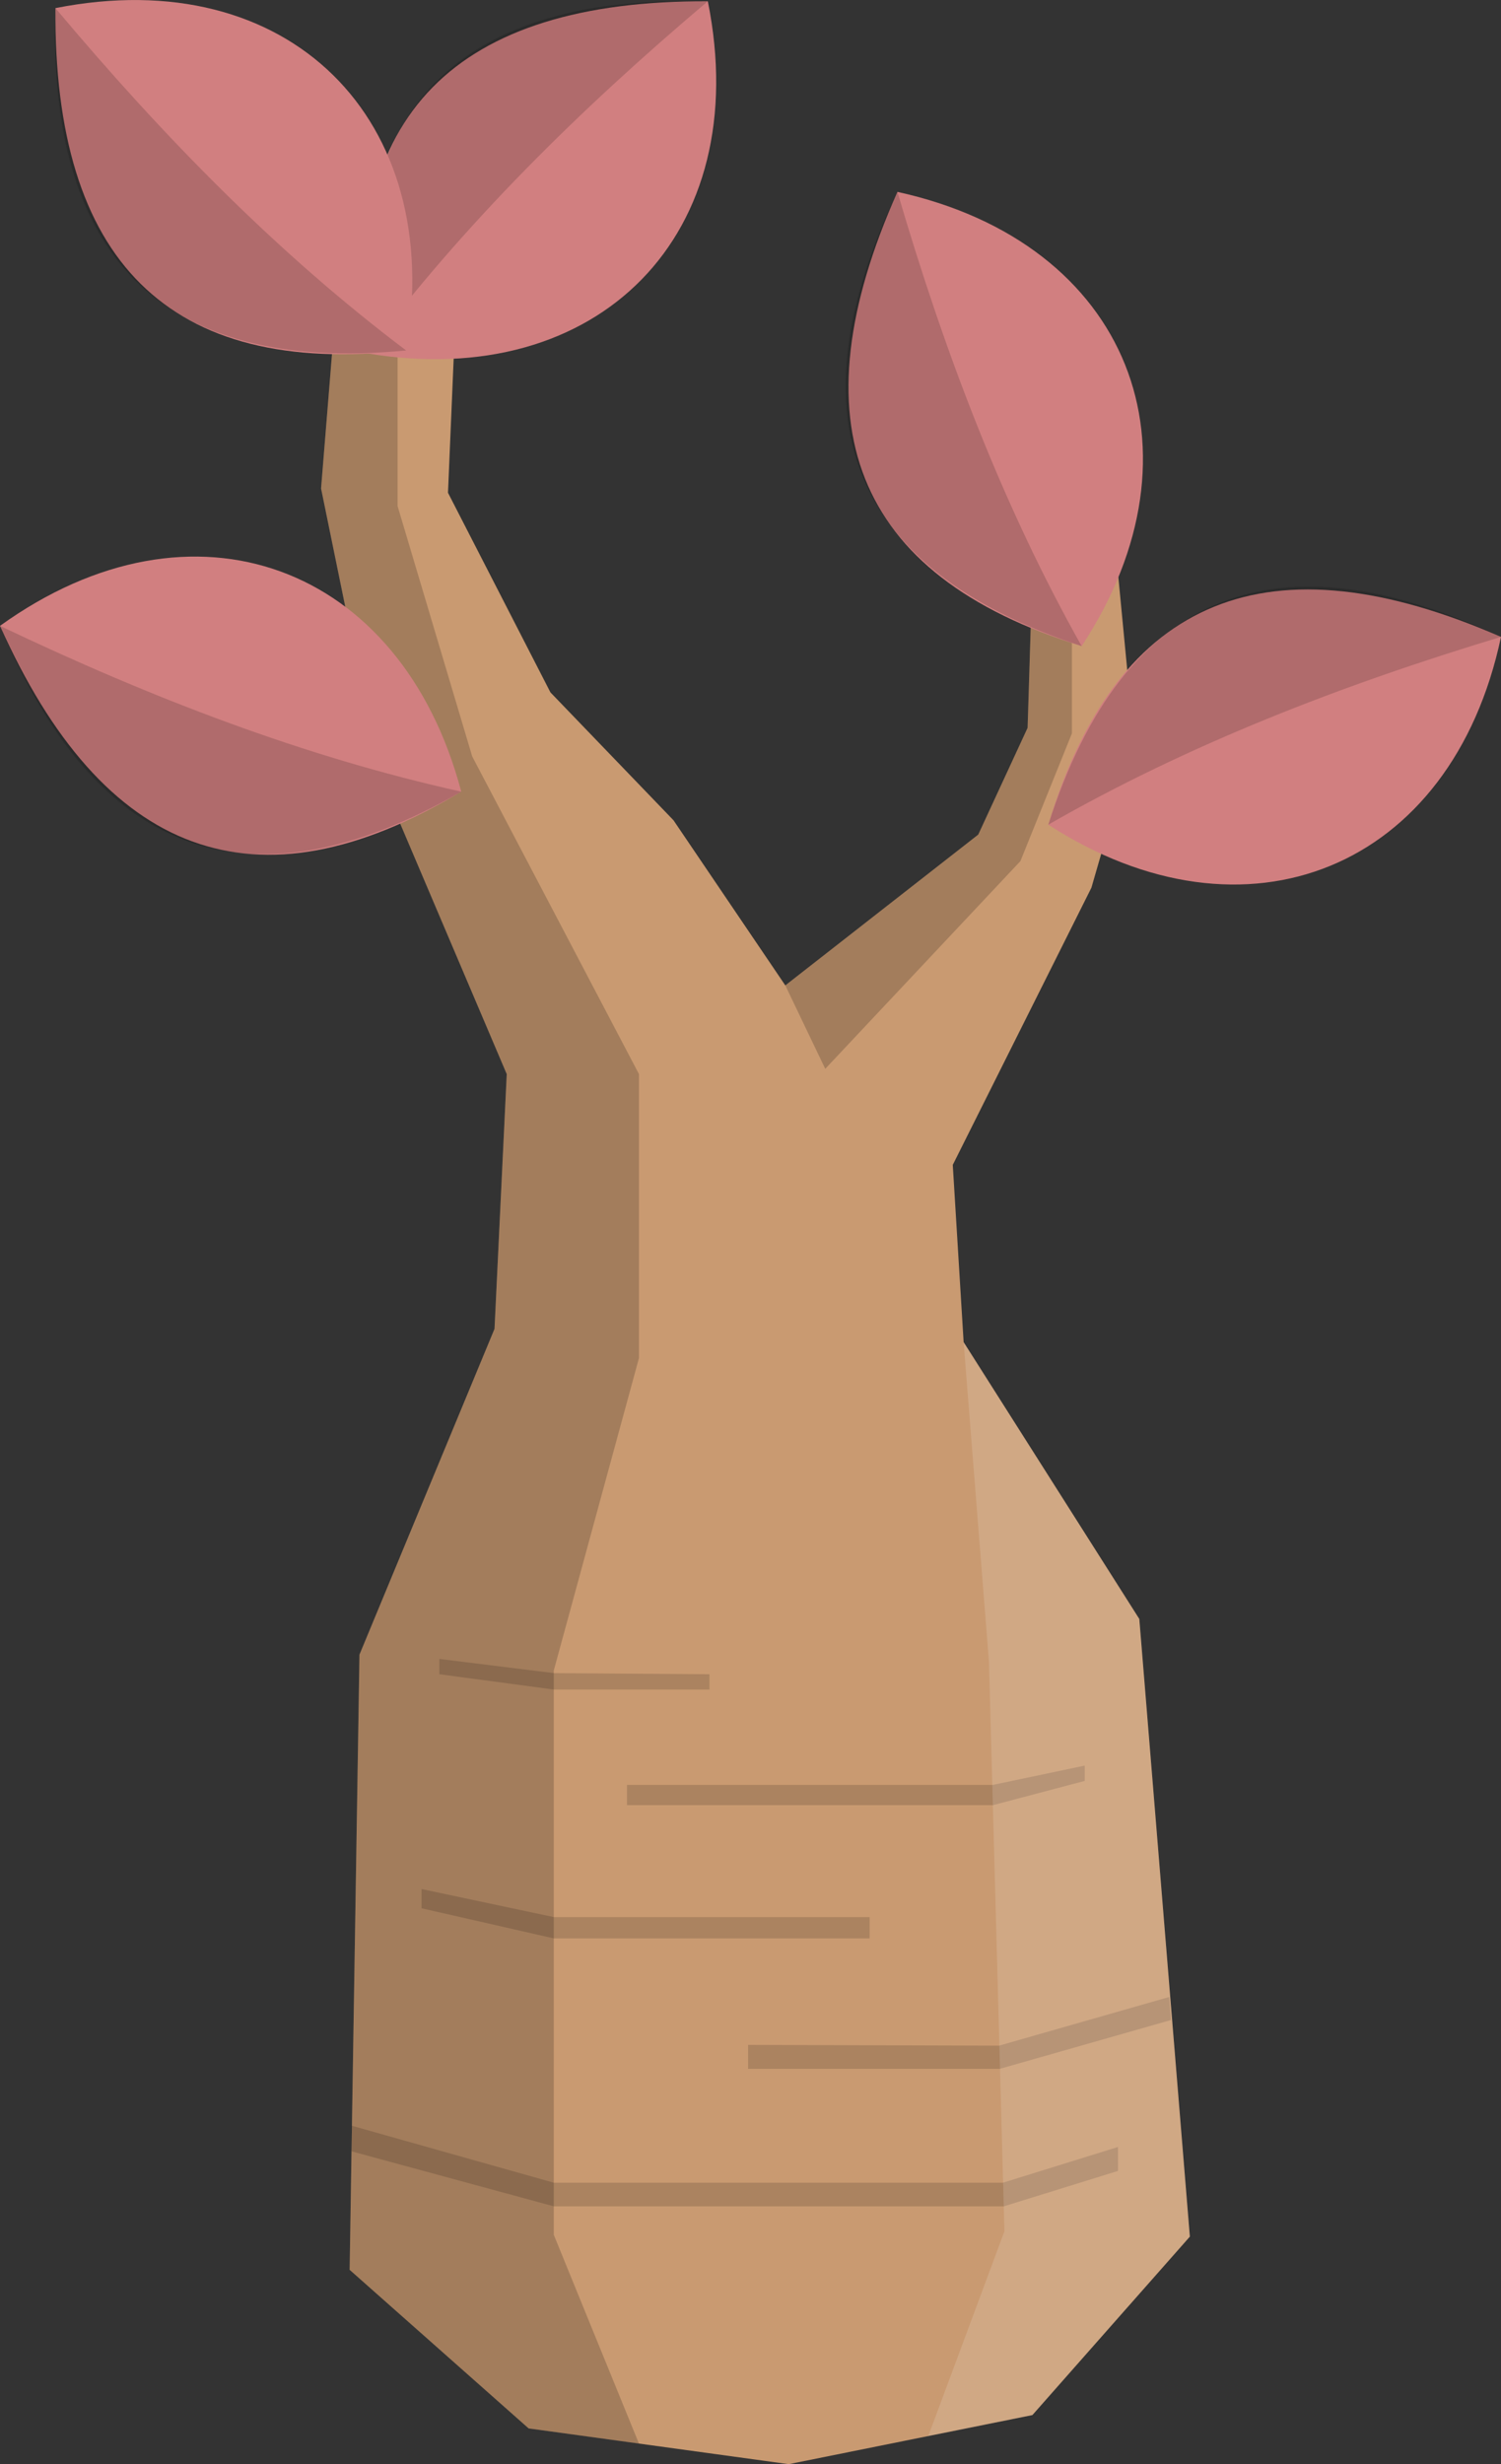
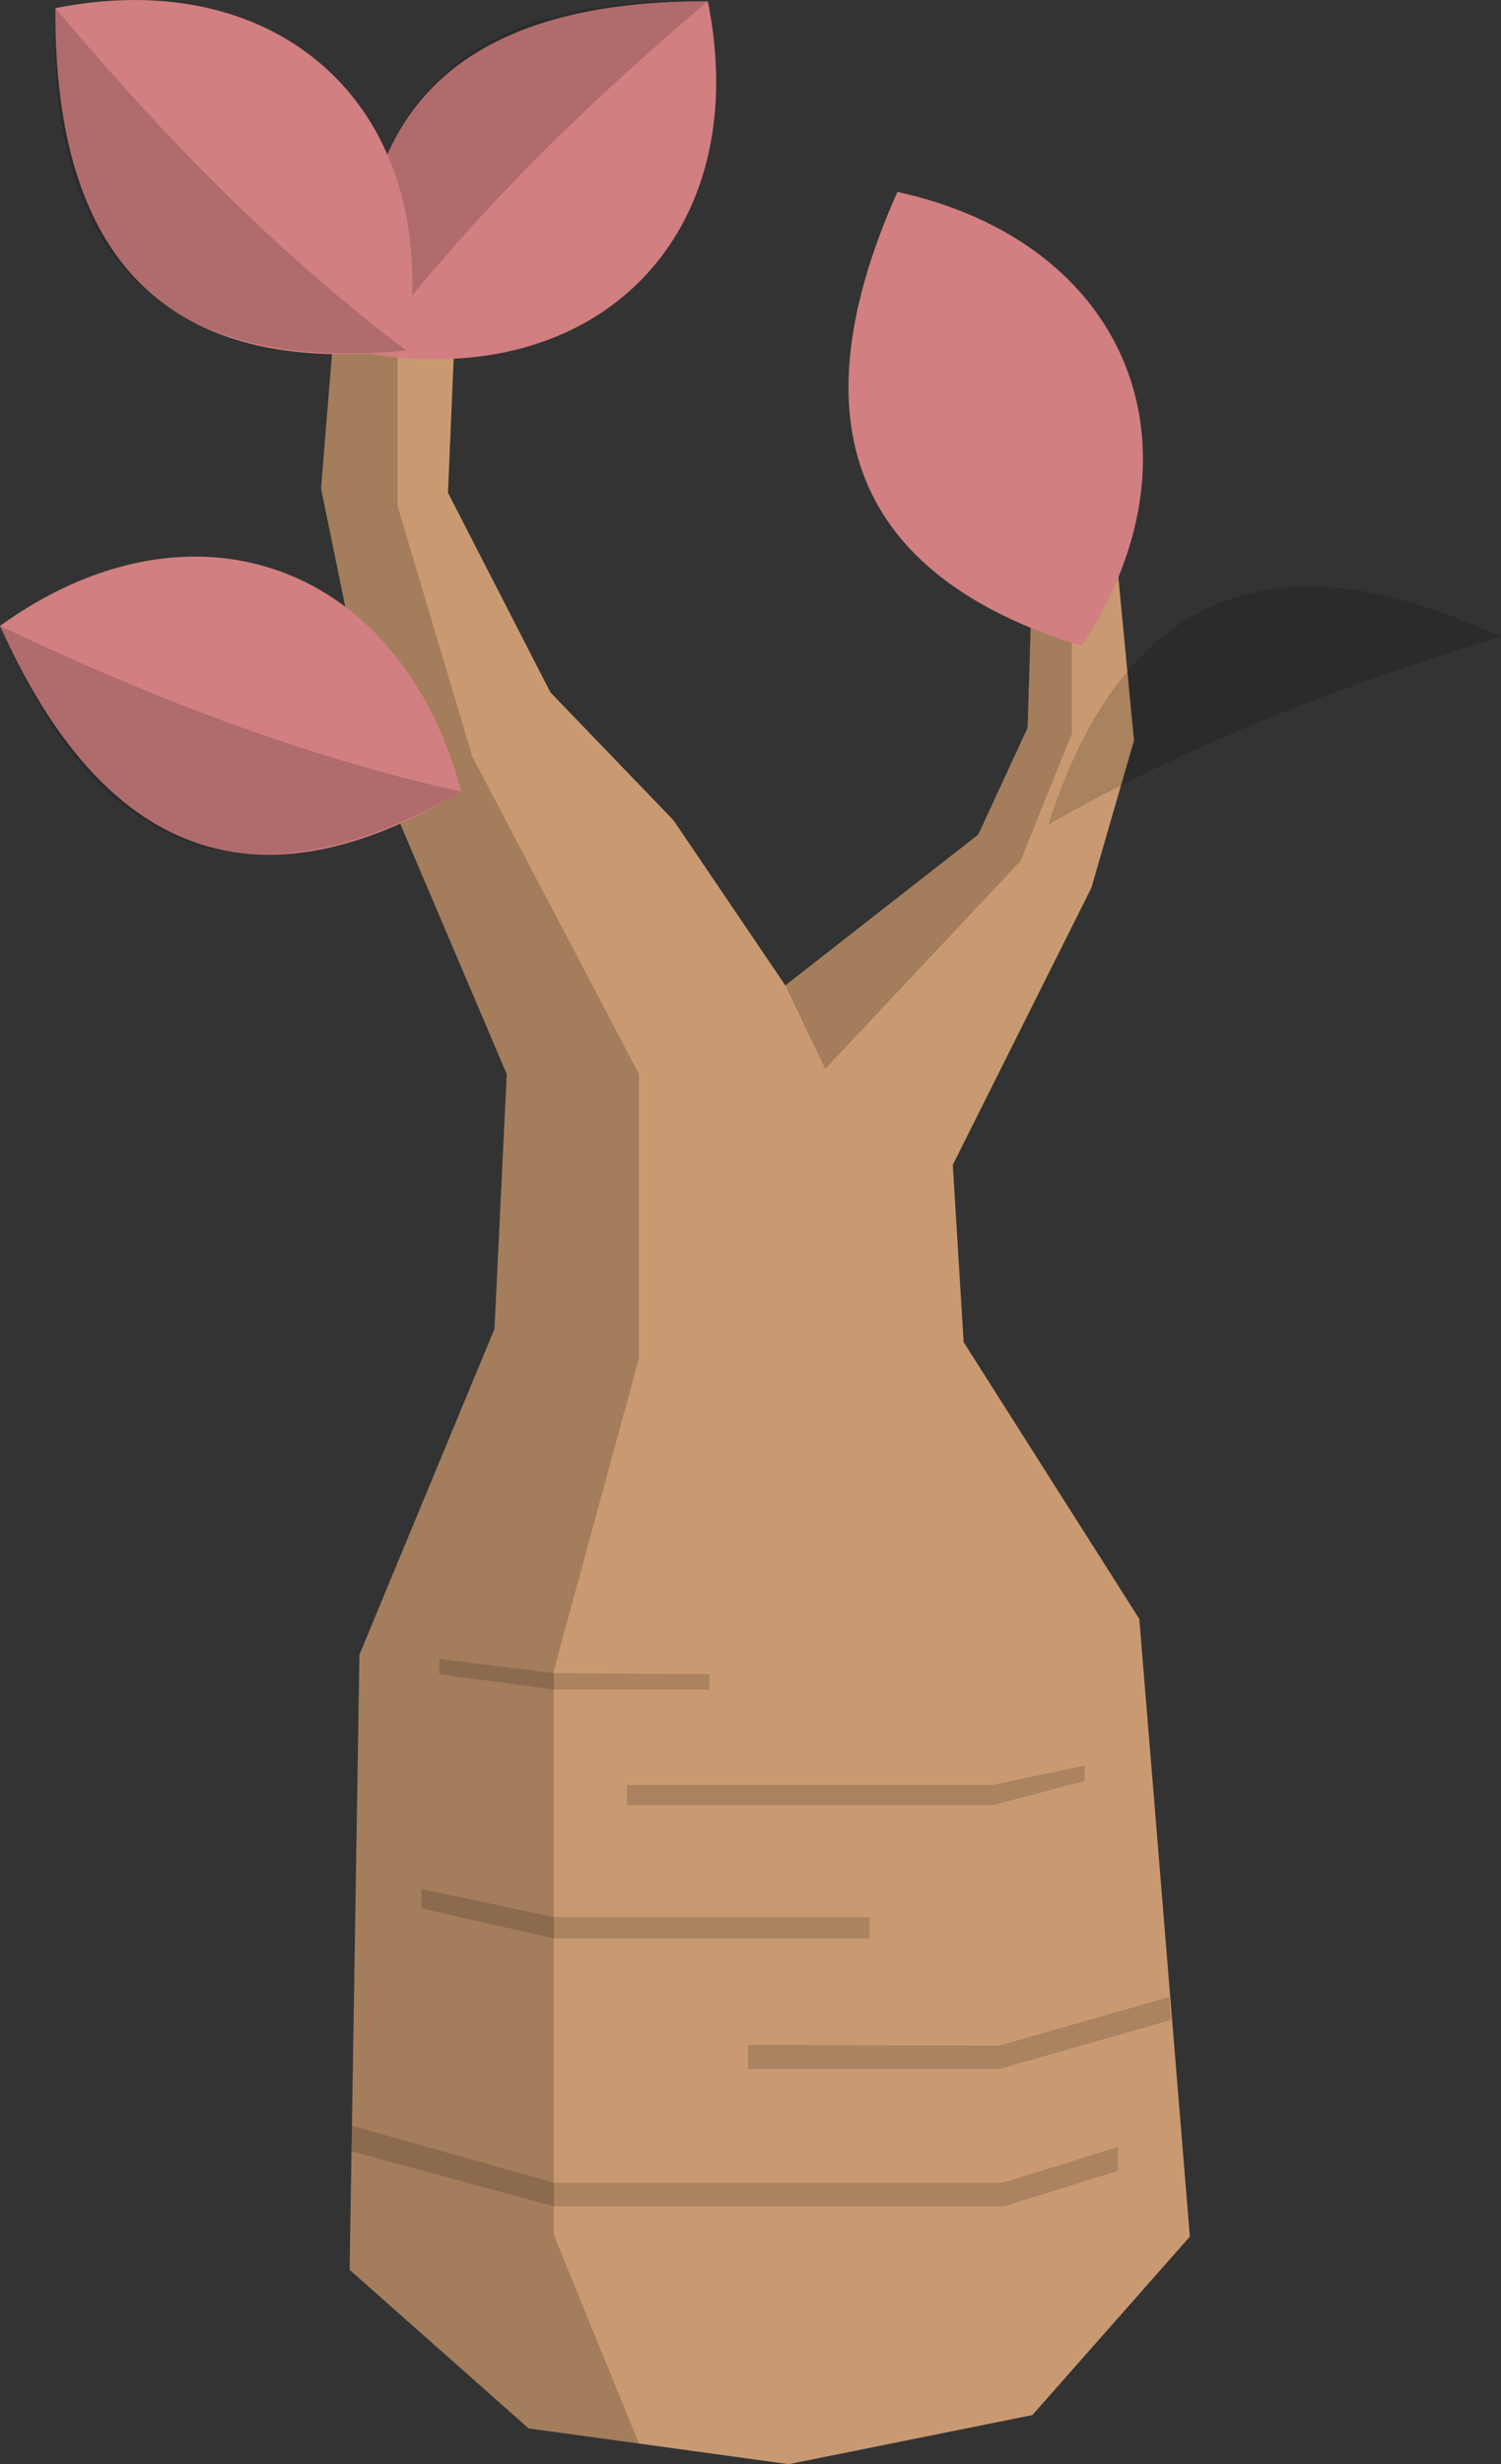
<svg xmlns="http://www.w3.org/2000/svg" viewBox="0 0 175.5 288.05">
  <rect x="0" y="0" width="175.5" height="288.05" fill="#333333" stroke="none" />
  <defs>
    <style>.d{fill:#d17f80;}.e{fill:#c99a71;}.f{fill:#fff;opacity:.14;}.g{opacity:.16;}.h{opacity:.15;}.i{opacity:.19;}</style>
  </defs>
  <g id="a" />
  <g id="b">
    <g id="c">
      <g>
        <polygon class="e" points="111.4 136.17 127.61 103.77 132.59 86.56 130.72 67.05 120.78 64.7 120.15 85.08 114.38 97.56 91.82 115.19 78.75 95.89 64.36 80.94 52.38 57.6 53.38 34 39.42 34 37.54 57.1 44.42 90.7 59.25 125.56 57.82 155.34 42.03 193.42 40.88 265.33 61.81 283.87 92.22 288.05 120.71 282.31 139.12 261.45 133.21 189.25 112.67 156.89 111.4 136.17" />
        <polygon class="i" points="46.49 34 46.49 59.17 55.21 88.42 74.71 125.56 74.71 158.75 64.75 195.27 64.75 261.24 74.71 285.65 61.81 283.87 40.88 265.33 42.03 193.42 57.82 155.34 59.25 125.56 44.42 90.7 37.54 57.1 39.42 34 46.49 34" />
        <polygon class="i" points="91.82 115.19 96.49 124.94 119.31 100.66 125.33 85.73 125.33 65.78 120.78 64.7 120.15 85.08 114.38 97.56 91.82 115.19" />
        <g>
-           <path class="d" d="M175.5,74.45c-5.76,27.19-29.87,36.87-52.93,21.95,8.08-26.89,25.96-33.73,52.93-21.95Z" />
+           <path class="d" d="M175.5,74.45Z" />
          <path class="g" d="M175.5,74.45c-26.02-12.17-44.05-5.75-52.93,21.95,16.27-9.33,34.18-16.29,52.93-21.95Z" />
        </g>
        <g>
          <path class="d" d="M82.76,.15c5.5,27.24-12.79,45.7-39.87,41.15C39.63,13.41,53.33,.03,82.76,.15Z" />
          <path class="g" d="M82.76,.15c-28.72-.84-42.72,12.2-39.87,41.15C54.13,26.28,67.8,12.78,82.76,.15Z" />
        </g>
        <g>
          <path class="d" d="M6.48,.95c27.26-5.41,45.65,12.95,41.01,40.02C19.59,44.12,6.27,30.38,6.48,.95Z" />
          <path class="g" d="M6.48,.95c-.95,28.71,12.05,42.76,41.01,40.02C32.51,29.68,19.06,15.95,6.48,.95Z" />
        </g>
        <g>
          <path class="d" d="M0,73.16c22.56-16.24,46.91-7.18,53.93,19.38-24.07,14.46-41.9,7.49-53.93-19.38Z" />
          <path class="g" d="M0,73.16c11.06,26.51,28.72,33.9,53.93,19.38-18.31-4.05-36.25-10.95-53.93-19.38Z" />
        </g>
        <g>
          <path class="d" d="M104.93,22.43c27.14,5.97,36.64,30.16,21.54,53.1-26.83-8.29-33.53-26.22-21.54-53.1Z" />
-           <path class="g" d="M104.93,22.43c-12.37,25.93-6.1,44.01,21.54,53.1-9.2-16.34-16.03-34.31-21.54-53.1Z" />
        </g>
        <polygon class="h" points="41.1 251.48 64.75 257.91 117.37 257.91 130.72 253.77 130.72 250.97 117.26 255.15 64.75 255.15 41.1 248.48 41.1 251.48" />
        <polygon class="h" points="87.47 239.04 87.47 241.84 116.89 241.84 136.92 236.13 136.7 233.44 116.81 239.13 87.47 239.04" />
        <polygon class="h" points="64.75 226.59 101.68 226.59 101.68 224.1 64.75 224.1 49.29 220.82 49.29 223.07 64.75 226.59" />
        <polygon class="h" points="73.31 211.01 73.31 208.65 116.07 208.65 126.83 206.39 126.83 208.18 116.12 211.01 73.31 211.01" />
        <polygon class="h" points="64.75 195.58 51.37 193.92 51.37 195.71 64.75 197.5 82.95 197.5 82.95 195.71 64.75 195.58" />
-         <polygon class="f" points="108.54 284.76 117.44 260.83 115.63 194.23 112.67 156.89 133.21 189.25 139.12 261.45 120.71 282.31 108.54 284.76" />
      </g>
    </g>
  </g>
</svg>